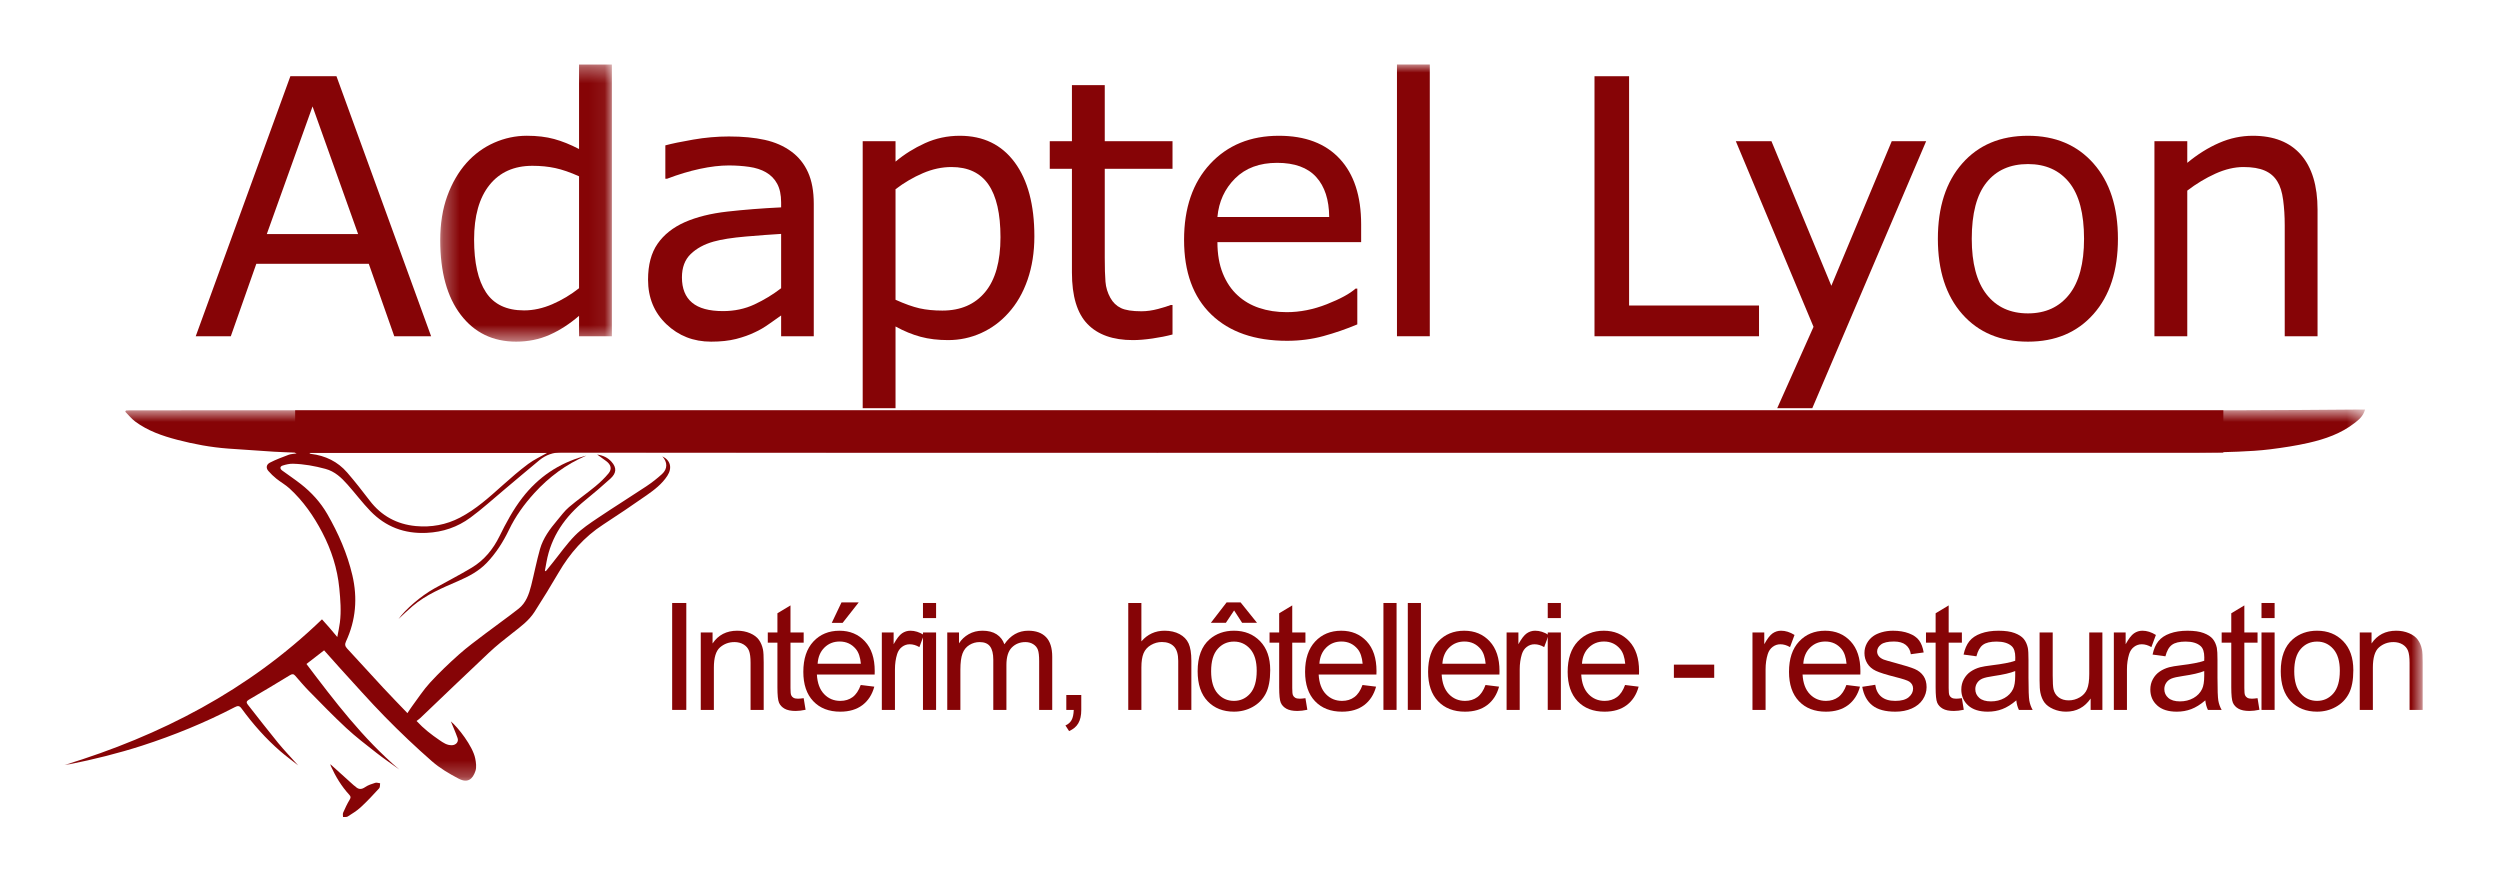
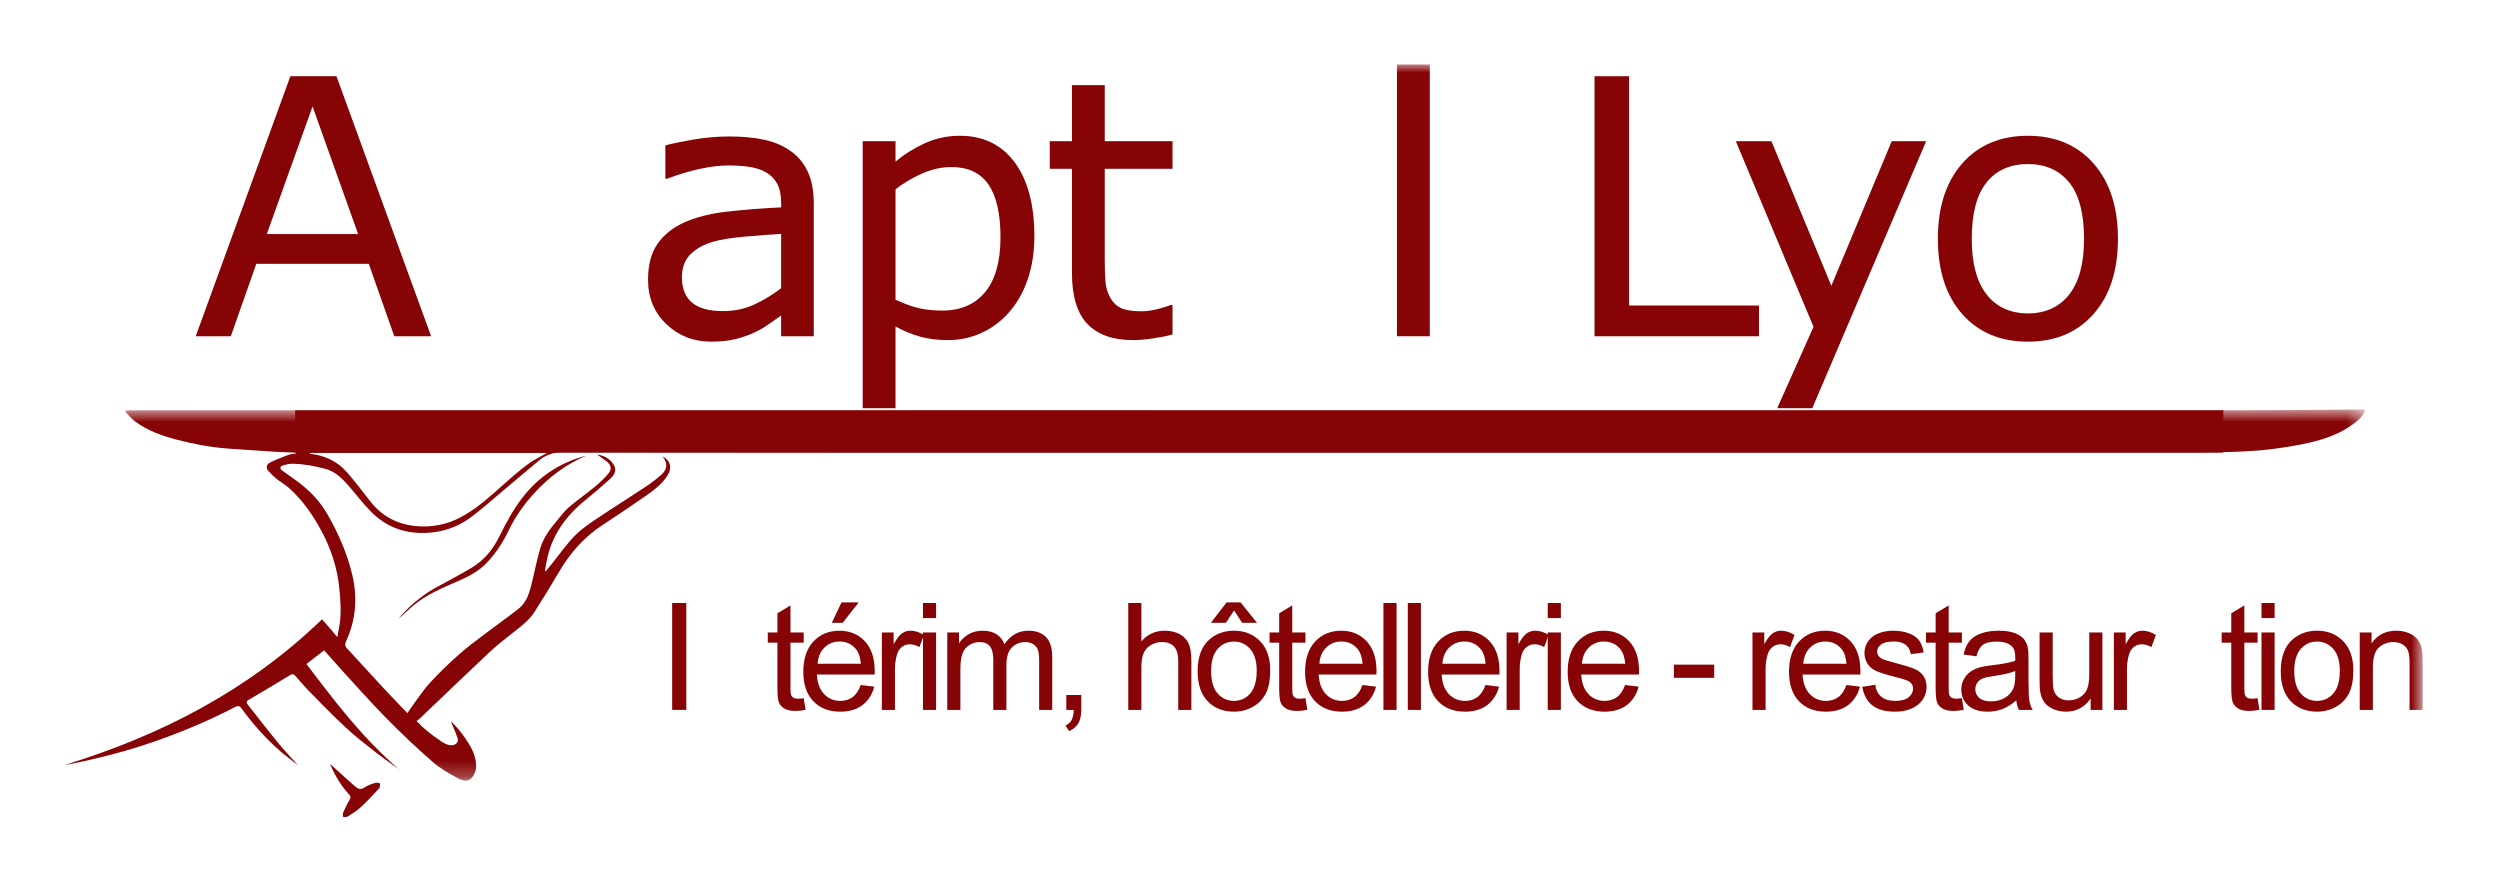
<svg xmlns="http://www.w3.org/2000/svg" xmlns:xlink="http://www.w3.org/1999/xlink" width="155px" height="54px" viewBox="0 0 155 54" version="1.1">
  <title>logo / color</title>
  <desc>Created with Sketch.</desc>
  <defs>
    <polygon id="path-1" points="0 0.734 142.635 0.734 142.635 23.745 0 23.745" />
    <polygon id="path-3" points="0.294 0.344 10.937 0.344 10.937 17.527 0.294 17.527" />
    <polygon id="path-5" points="0 47.656 146.207 47.656 146.207 1 0 1" />
  </defs>
  <g id="logo-/-color" stroke="none" stroke-width="1" fill="none" fill-rule="evenodd">
    <g id="Group-59" transform="translate(4, 3)">
      <g id="Group-3" transform="translate(0, 21.656)">
        <mask id="mask-2" fill="white">
          <use xlink:href="#path-1" />
        </mask>
        <g id="Clip-2" />
        <path d="M28.746,4.11 C28.199,4.518 27.682,4.968 27.173,5.422 C26.342,6.164 25.519,6.915 24.52,7.435 C23.66,7.884 22.738,8.05 21.78,7.96 C20.609,7.849 19.649,7.332 18.925,6.386 C18.471,5.793 18.012,5.202 17.523,4.638 C16.936,3.96 16.173,3.594 15.284,3.485 C15.255,3.482 15.227,3.466 15.199,3.456 C15.201,3.444 15.202,3.433 15.204,3.422 L29.927,3.422 C29.53,3.649 29.108,3.84 28.746,4.11 M142.309,0.734 C139.86,0.75 137.412,0.779 134.963,0.78 C120.232,0.784 83.93,0.782 67.773,0.782 C67.747,0.779 67.718,0.777 67.684,0.777 C46.478,0.783 25.273,0.782 4.067,0.783 C3.982,0.783 3.896,0.791 3.81,0.795 C3.796,0.82 3.781,0.845 3.766,0.87 C3.969,1.073 4.15,1.305 4.378,1.475 C5.158,2.056 6.062,2.369 6.992,2.612 C8.027,2.883 9.078,3.077 10.146,3.156 C11.096,3.226 12.045,3.29 12.994,3.35 C13.418,3.377 13.842,3.386 14.266,3.405 C14.291,3.406 14.314,3.424 14.39,3.455 C14.185,3.489 14.028,3.49 13.89,3.543 C13.498,3.691 13.102,3.837 12.732,4.029 C12.504,4.148 12.482,4.365 12.639,4.544 C12.789,4.715 12.954,4.878 13.133,5.02 C13.397,5.233 13.702,5.4 13.951,5.628 C14.799,6.405 15.449,7.34 15.978,8.353 C16.545,9.438 16.918,10.587 17.037,11.818 C17.106,12.525 17.162,13.228 17.074,13.935 C17.039,14.22 16.974,14.501 16.912,14.84 C16.724,14.616 16.576,14.436 16.424,14.26 C16.272,14.085 16.115,13.914 15.963,13.743 C11.39,18.157 5.943,20.955 -0,22.774 C0.068,22.764 0.189,22.755 0.308,22.73 C1.823,22.423 3.322,22.054 4.795,21.579 C6.78,20.938 8.706,20.15 10.558,19.188 C10.742,19.092 10.847,19.09 10.975,19.269 C11.684,20.24 12.475,21.137 13.385,21.924 C13.725,22.218 14.089,22.485 14.488,22.8 C14.042,22.302 13.622,21.867 13.24,21.401 C12.602,20.622 11.988,19.824 11.365,19.033 C11.27,18.913 11.261,18.823 11.426,18.727 C12.28,18.23 13.13,17.725 13.973,17.208 C14.116,17.12 14.199,17.12 14.304,17.239 C14.578,17.551 14.844,17.872 15.136,18.168 C15.904,18.948 16.665,19.738 17.469,20.483 C18.057,21.028 18.699,21.518 19.331,22.014 C19.775,22.363 20.243,22.681 20.756,23.054 C18.483,21.115 16.742,18.812 15,16.511 C15.391,16.209 15.743,15.936 16.094,15.665 C16.423,16.034 16.744,16.402 17.073,16.762 C18.005,17.778 18.915,18.817 19.881,19.8 C20.813,20.75 21.782,21.67 22.784,22.546 C23.271,22.973 23.85,23.313 24.428,23.617 C25.003,23.921 25.308,23.65 25.477,23.145 C25.556,22.911 25.512,22.617 25.462,22.363 C25.313,21.61 24.383,20.419 23.952,20.071 C24.065,20.347 24.235,20.719 24.37,21.105 C24.45,21.333 24.275,21.534 24.033,21.546 C23.718,21.562 23.48,21.392 23.238,21.226 C22.742,20.887 22.269,20.524 21.827,20.045 C21.916,19.975 21.992,19.925 22.058,19.863 C23.478,18.51 24.892,17.148 26.321,15.805 C26.777,15.378 27.268,14.987 27.762,14.603 C28.27,14.206 28.795,13.824 29.145,13.273 C29.655,12.475 30.153,11.669 30.63,10.85 C31.332,9.645 32.224,8.627 33.403,7.864 C34.308,7.278 35.2,6.671 36.085,6.054 C36.57,5.714 37.044,5.355 37.375,4.843 C37.699,4.341 37.558,3.871 37.063,3.638 C37.39,3.993 37.399,4.413 37.046,4.735 C36.74,5.012 36.412,5.27 36.068,5.498 C35.076,6.158 34.063,6.786 33.075,7.451 C32.578,7.785 32.066,8.124 31.649,8.547 C31.134,9.07 30.709,9.684 30.245,10.259 C30.109,10.426 29.974,10.594 29.838,10.762 C29.82,10.75 29.802,10.738 29.784,10.726 C29.8,10.641 29.815,10.555 29.831,10.47 C29.847,10.383 29.863,10.296 29.879,10.208 C30.165,8.599 31.043,7.363 32.29,6.353 C32.82,5.922 33.341,5.478 33.846,5.019 C34.212,4.687 34.258,4.35 33.905,3.964 C33.689,3.729 33.411,3.581 33.025,3.526 C33.251,3.69 33.422,3.811 33.59,3.936 C33.879,4.154 33.954,4.419 33.733,4.689 C33.488,4.988 33.201,5.259 32.902,5.506 C32.371,5.944 31.803,6.339 31.278,6.786 C31.002,7.021 30.783,7.324 30.547,7.604 C30.094,8.141 29.673,8.706 29.479,9.389 C29.269,10.135 29.122,10.898 28.933,11.65 C28.796,12.19 28.61,12.724 28.155,13.082 C27.475,13.619 26.763,14.116 26.072,14.642 C25.523,15.059 24.965,15.468 24.45,15.926 C23.83,16.479 23.226,17.055 22.664,17.667 C22.254,18.112 21.922,18.629 21.559,19.117 C21.46,19.249 21.374,19.391 21.261,19.559 C20.741,19.016 20.244,18.508 19.76,17.987 C19.01,17.18 18.27,16.363 17.523,15.554 C17.398,15.419 17.364,15.3 17.449,15.119 C18.064,13.798 18.177,12.424 17.846,11.008 C17.53,9.662 16.979,8.41 16.294,7.219 C15.876,6.493 15.316,5.876 14.656,5.359 C14.28,5.064 13.881,4.799 13.495,4.516 C13.344,4.404 13.35,4.263 13.525,4.208 C13.73,4.142 13.952,4.091 14.166,4.096 C14.848,4.114 15.513,4.234 16.176,4.414 C16.768,4.575 17.167,4.961 17.546,5.387 C18.027,5.927 18.463,6.511 18.965,7.03 C19.912,8.008 21.071,8.447 22.449,8.382 C23.463,8.335 24.367,8.023 25.165,7.437 C25.891,6.904 26.559,6.294 27.251,5.715 C27.98,5.105 28.703,4.485 29.437,3.881 C29.848,3.546 30.295,3.386 30.861,3.387 C43.071,3.405 55.281,3.401 67.491,3.401 L67.671,3.401 C67.677,3.402 67.682,3.402 67.687,3.402 C67.748,3.411 67.796,3.41 67.835,3.401 C83.3,3.401 118.521,3.402 132.376,3.399 C133.169,3.399 133.962,3.382 134.754,3.348 C135.428,3.319 136.103,3.283 136.772,3.198 C137.566,3.097 138.361,2.978 139.141,2.799 C140.155,2.567 141.139,2.228 141.976,1.577 C142.242,1.37 142.517,1.155 142.635,0.734 C142.498,0.734 142.403,0.733 142.309,0.734" id="Fill-1" fill="#860406" mask="url(#mask-2)" />
      </g>
      <path d="M28.391,27.854 C27.817,28.595 27.377,29.417 26.965,30.254 C26.569,31.059 26.014,31.737 25.242,32.199 C24.484,32.653 23.697,33.058 22.924,33.488 C22.097,33.948 21.133,34.781 20.709,35.376 C20.969,35.137 21.266,34.845 21.583,34.576 C22.417,33.868 23.416,33.456 24.406,33.025 C25.055,32.742 25.679,32.421 26.181,31.894 C26.76,31.287 27.202,30.589 27.561,29.841 C27.966,28.998 28.508,28.251 29.132,27.567 C30.041,26.572 31.104,25.779 32.355,25.248 C32.297,25.263 32.239,25.277 32.182,25.294 C30.637,25.73 29.374,26.586 28.391,27.854" id="Fill-4" fill="#860406" />
      <path d="M19.266,45.535 C19.05,45.603 18.825,45.674 18.642,45.8 C18.407,45.962 18.223,45.953 18.03,45.761 C18.001,45.733 17.962,45.715 17.932,45.688 C17.442,45.246 16.952,44.804 16.481,44.379 C16.486,44.396 16.494,44.452 16.516,44.502 C16.808,45.149 17.173,45.751 17.655,46.276 C17.758,46.389 17.756,46.453 17.677,46.583 C17.522,46.838 17.395,47.112 17.275,47.386 C17.241,47.462 17.268,47.565 17.268,47.656 C17.368,47.647 17.487,47.67 17.562,47.622 C17.842,47.444 18.13,47.267 18.372,47.043 C18.771,46.675 19.143,46.275 19.509,45.874 C19.57,45.808 19.55,45.668 19.567,45.563 C19.466,45.551 19.355,45.507 19.266,45.535" id="Fill-6" fill="#860406" />
      <path d="M18.204,11.514 L15.378,3.599 L12.541,11.514 L18.204,11.514 Z M22.729,17.848 L20.445,17.848 L18.864,13.354 L11.892,13.354 L10.31,17.848 L8.135,17.848 L14.003,1.726 L16.861,1.726 L22.729,17.848 Z" id="Fill-8" fill="#860406" />
      <g id="Group-12" transform="translate(23, 0.656)">
        <mask id="mask-4" fill="white">
          <use xlink:href="#path-3" />
        </mask>
        <g id="Clip-11" />
-         <path d="M8.901,14.214 L8.901,7.274 C8.353,7.028 7.862,6.859 7.429,6.765 C6.996,6.671 6.523,6.624 6.01,6.624 C4.87,6.624 3.982,7.021 3.347,7.815 C2.712,8.609 2.394,9.735 2.394,11.193 C2.394,12.63 2.639,13.721 3.13,14.468 C3.621,15.215 4.408,15.589 5.491,15.589 C6.068,15.589 6.653,15.461 7.245,15.205 C7.837,14.948 8.388,14.618 8.901,14.214 L8.901,14.214 Z M10.937,17.192 L8.901,17.192 L8.901,15.925 C8.317,16.43 7.707,16.823 7.072,17.105 C6.436,17.386 5.747,17.527 5.004,17.527 C3.559,17.527 2.414,16.971 1.566,15.86 C0.717,14.748 0.294,13.207 0.294,11.236 C0.294,10.212 0.44,9.298 0.732,8.497 C1.024,7.696 1.42,7.014 1.918,6.45 C2.409,5.902 2.98,5.484 3.633,5.194 C4.287,4.906 4.963,4.761 5.664,4.761 C6.299,4.761 6.862,4.828 7.353,4.962 C7.843,5.095 8.36,5.303 8.901,5.584 L8.901,0.344 L10.937,0.344 L10.937,17.192 Z" id="Fill-10" fill="#860406" mask="url(#mask-4)" />
      </g>
      <path d="M44.43,14.87 L44.43,11.502 C43.809,11.539 43.077,11.593 42.237,11.665 C41.396,11.737 40.73,11.842 40.24,11.979 C39.655,12.145 39.182,12.403 38.821,12.753 C38.46,13.103 38.28,13.585 38.28,14.199 C38.28,14.891 38.489,15.413 38.908,15.763 C39.326,16.114 39.965,16.288 40.824,16.288 C41.538,16.288 42.192,16.149 42.784,15.871 C43.375,15.594 43.924,15.26 44.43,14.87 L44.43,14.87 Z M46.454,17.848 L44.43,17.848 L44.43,16.559 C44.249,16.682 44.005,16.853 43.699,17.074 C43.392,17.294 43.094,17.469 42.805,17.599 C42.466,17.765 42.076,17.903 41.636,18.016 C41.196,18.127 40.68,18.183 40.088,18.183 C38.997,18.183 38.074,17.822 37.316,17.1 C36.558,16.379 36.179,15.458 36.179,14.339 C36.179,13.423 36.375,12.681 36.769,12.114 C37.162,11.548 37.724,11.102 38.452,10.777 C39.189,10.453 40.074,10.232 41.106,10.117 C42.138,10.001 43.245,9.914 44.43,9.857 L44.43,9.543 C44.43,9.081 44.348,8.698 44.186,8.395 C44.024,8.092 43.79,7.854 43.488,7.681 C43.199,7.515 42.852,7.403 42.449,7.345 C42.044,7.287 41.621,7.258 41.181,7.258 C40.647,7.258 40.051,7.328 39.395,7.469 C38.738,7.61 38.059,7.814 37.36,8.081 L37.251,8.081 L37.251,6.013 C37.648,5.905 38.222,5.786 38.973,5.656 C39.723,5.526 40.463,5.461 41.192,5.461 C42.044,5.461 42.785,5.531 43.417,5.672 C44.049,5.813 44.596,6.053 45.058,6.392 C45.512,6.724 45.859,7.154 46.097,7.681 C46.335,8.207 46.454,8.861 46.454,9.64 L46.454,17.848 Z" id="Fill-13" fill="#860406" />
      <path d="M58.03,11.709 C58.03,10.251 57.781,9.161 57.283,8.439 C56.785,7.717 56.02,7.356 54.988,7.356 C54.403,7.356 53.814,7.482 53.223,7.735 C52.631,7.988 52.064,8.32 51.523,8.731 L51.523,15.585 C52.1,15.845 52.596,16.022 53.011,16.116 C53.426,16.209 53.898,16.256 54.425,16.256 C55.558,16.256 56.442,15.874 57.078,15.109 C57.713,14.344 58.03,13.21 58.03,11.709 M60.131,11.655 C60.131,12.637 59.99,13.533 59.709,14.345 C59.427,15.158 59.03,15.845 58.517,16.408 C58.041,16.942 57.48,17.355 56.834,17.648 C56.188,17.94 55.504,18.086 54.782,18.086 C54.154,18.086 53.586,18.018 53.077,17.881 C52.568,17.744 52.05,17.531 51.523,17.242 L51.523,22.309 L49.487,22.309 L49.487,5.754 L51.523,5.754 L51.523,7.021 C52.064,6.566 52.673,6.185 53.347,5.878 C54.022,5.571 54.742,5.418 55.508,5.418 C56.966,5.418 58.1,5.969 58.913,7.069 C59.725,8.17 60.131,9.699 60.131,11.655" id="Fill-15" fill="#860406" />
      <path d="M68.696,17.739 C68.314,17.84 67.897,17.923 67.446,17.988 C66.995,18.053 66.592,18.086 66.239,18.086 C65.005,18.086 64.066,17.754 63.424,17.09 C62.781,16.426 62.46,15.361 62.46,13.895 L62.46,7.464 L61.085,7.464 L61.085,5.753 L62.46,5.753 L62.46,2.277 L64.495,2.277 L64.495,5.753 L68.696,5.753 L68.696,7.464 L64.495,7.464 L64.495,12.975 C64.495,13.61 64.509,14.107 64.539,14.464 C64.567,14.821 64.669,15.155 64.842,15.466 C65.001,15.754 65.218,15.965 65.497,16.099 C65.775,16.233 66.199,16.299 66.769,16.299 C67.101,16.299 67.448,16.25 67.808,16.153 C68.17,16.055 68.429,15.974 68.588,15.909 L68.696,15.909 L68.696,17.739 Z" id="Fill-17" fill="#860406" />
-       <path d="M78.41,10.453 C78.402,9.385 78.134,8.558 77.603,7.974 C77.072,7.389 76.265,7.096 75.183,7.096 C74.093,7.096 73.225,7.417 72.579,8.06 C71.933,8.703 71.566,9.5 71.48,10.453 L78.41,10.453 Z M80.391,12.012 L71.48,12.012 C71.48,12.756 71.592,13.403 71.815,13.955 C72.039,14.508 72.347,14.961 72.736,15.314 C73.111,15.661 73.557,15.921 74.073,16.094 C74.59,16.267 75.158,16.354 75.779,16.354 C76.601,16.354 77.43,16.19 78.264,15.861 C79.097,15.533 79.691,15.21 80.045,14.892 L80.153,14.892 L80.153,17.112 C79.468,17.401 78.767,17.642 78.053,17.837 C77.338,18.032 76.587,18.13 75.801,18.13 C73.794,18.13 72.227,17.586 71.101,16.5 C69.975,15.413 69.412,13.871 69.412,11.871 C69.412,9.893 69.952,8.324 71.031,7.161 C72.11,5.999 73.53,5.418 75.292,5.418 C76.923,5.418 78.181,5.894 79.065,6.847 C79.949,7.8 80.391,9.153 80.391,10.908 L80.391,12.012 Z" id="Fill-19" fill="#860406" />
      <mask id="mask-6" fill="white">
        <use xlink:href="#path-5" />
      </mask>
      <g id="Clip-22" />
      <polygon id="Fill-21" fill="#860406" mask="url(#mask-6)" points="82.612 17.847 84.647 17.847 84.647 0.999 82.612 0.999" />
      <polygon id="Fill-23" fill="#860406" mask="url(#mask-6)" points="105.059 17.848 94.859 17.848 94.859 1.726 97.003 1.726 97.003 15.942 105.059 15.942" />
      <polygon id="Fill-24" fill="#860406" mask="url(#mask-6)" points="115.422 5.753 108.362 22.308 106.187 22.308 108.439 17.264 103.62 5.753 105.829 5.753 109.543 14.719 113.289 5.753" />
      <path d="M125.211,11.806 C125.211,10.24 124.904,9.076 124.291,8.314 C123.677,7.553 122.825,7.172 121.735,7.172 C120.631,7.172 119.774,7.553 119.164,8.314 C118.554,9.076 118.249,10.24 118.249,11.806 C118.249,13.322 118.556,14.472 119.169,15.255 C119.783,16.038 120.638,16.43 121.735,16.43 C122.818,16.43 123.668,16.042 124.285,15.265 C124.902,14.49 125.211,13.337 125.211,11.806 M127.312,11.806 C127.312,13.777 126.807,15.332 125.796,16.473 C124.785,17.614 123.432,18.183 121.735,18.183 C120.024,18.183 118.666,17.614 117.659,16.473 C116.652,15.332 116.148,13.777 116.148,11.806 C116.148,9.836 116.652,8.278 117.659,7.134 C118.666,5.99 120.024,5.418 121.735,5.418 C123.432,5.418 124.785,5.99 125.796,7.134 C126.807,8.278 127.312,9.836 127.312,11.806" id="Fill-25" fill="#860406" mask="url(#mask-6)" />
-       <path d="M139.688,17.848 L137.653,17.848 L137.653,10.962 C137.653,10.406 137.62,9.884 137.555,9.397 C137.49,8.91 137.371,8.529 137.198,8.255 C137.017,7.952 136.757,7.726 136.418,7.578 C136.079,7.43 135.638,7.356 135.097,7.356 C134.542,7.356 133.96,7.493 133.354,7.767 C132.748,8.042 132.167,8.392 131.611,8.818 L131.611,17.848 L129.575,17.848 L129.575,5.754 L131.611,5.754 L131.611,7.096 C132.246,6.569 132.903,6.158 133.582,5.862 C134.259,5.566 134.957,5.418 135.671,5.418 C136.977,5.418 137.973,5.811 138.66,6.598 C139.345,7.385 139.688,8.518 139.688,9.998 L139.688,17.848 Z" id="Fill-26" fill="#860406" mask="url(#mask-6)" />
      <polygon id="Fill-27" fill="#860406" mask="url(#mask-6)" points="37.674 41.014 38.551 41.014 38.551 34.385 37.674 34.385" />
-       <path d="M39.447,41.015 L39.447,36.213 L40.179,36.213 L40.179,36.895 C40.532,36.368 41.042,36.104 41.708,36.104 C41.997,36.104 42.263,36.156 42.506,36.26 C42.749,36.364 42.93,36.501 43.051,36.669 C43.172,36.838 43.256,37.039 43.304,37.271 C43.335,37.422 43.349,37.685 43.349,38.062 L43.349,41.015 L42.535,41.015 L42.535,38.094 C42.535,37.762 42.504,37.515 42.44,37.35 C42.377,37.186 42.264,37.055 42.103,36.956 C41.942,36.859 41.753,36.809 41.536,36.809 C41.189,36.809 40.89,36.92 40.638,37.14 C40.386,37.36 40.26,37.777 40.26,38.392 L40.26,41.015 L39.447,41.015 Z" id="Fill-28" fill="#860406" mask="url(#mask-6)" />
      <path d="M45.828,40.287 L45.946,41.006 C45.717,41.054 45.512,41.079 45.331,41.079 C45.035,41.079 44.807,41.032 44.643,40.938 C44.48,40.845 44.366,40.722 44.3,40.57 C44.233,40.417 44.2,40.097 44.2,39.609 L44.2,36.846 L43.603,36.846 L43.603,36.213 L44.2,36.213 L44.2,35.023 L45.01,34.535 L45.01,36.213 L45.828,36.213 L45.828,36.846 L45.01,36.846 L45.01,39.654 C45.01,39.886 45.024,40.036 45.053,40.101 C45.081,40.168 45.128,40.221 45.193,40.26 C45.258,40.299 45.35,40.319 45.471,40.319 C45.561,40.319 45.681,40.308 45.828,40.287" id="Fill-29" fill="#860406" mask="url(#mask-6)" />
      <path d="M47.57,35.616 L48.172,34.35 L49.239,34.35 L48.244,35.616 L47.57,35.616 Z M46.693,38.153 L49.374,38.153 C49.338,37.749 49.235,37.446 49.067,37.244 C48.807,36.93 48.471,36.774 48.058,36.774 C47.684,36.774 47.37,36.899 47.115,37.149 C46.861,37.399 46.719,37.734 46.693,38.153 L46.693,38.153 Z M49.365,39.469 L50.207,39.573 C50.074,40.064 49.828,40.446 49.469,40.717 C49.11,40.989 48.652,41.124 48.094,41.124 C47.392,41.124 46.835,40.908 46.424,40.475 C46.012,40.043 45.806,39.436 45.806,38.655 C45.806,37.847 46.014,37.22 46.43,36.774 C46.846,36.328 47.386,36.105 48.049,36.105 C48.691,36.105 49.216,36.323 49.623,36.761 C50.03,37.198 50.233,37.812 50.233,38.605 C50.233,38.654 50.232,38.726 50.229,38.823 L46.647,38.823 C46.677,39.35 46.827,39.754 47.095,40.034 C47.363,40.315 47.698,40.455 48.099,40.455 C48.397,40.455 48.652,40.376 48.863,40.22 C49.074,40.063 49.242,39.813 49.365,39.469 L49.365,39.469 Z" id="Fill-30" fill="#860406" mask="url(#mask-6)" />
      <path d="M50.673,41.015 L50.673,36.213 L51.405,36.213 L51.405,36.941 C51.593,36.6 51.766,36.375 51.924,36.267 C52.082,36.159 52.256,36.104 52.445,36.104 C52.72,36.104 52.999,36.192 53.282,36.367 L53.002,37.121 C52.803,37.004 52.604,36.945 52.405,36.945 C52.228,36.945 52.068,36.999 51.926,37.106 C51.784,37.213 51.683,37.361 51.623,37.551 C51.532,37.841 51.487,38.157 51.487,38.501 L51.487,41.015 L50.673,41.015 Z" id="Fill-31" fill="#860406" mask="url(#mask-6)" />
      <path d="M53.224,41.015 L54.037,41.015 L54.037,36.213 L53.224,36.213 L53.224,41.015 Z M53.224,35.321 L54.037,35.321 L54.037,34.385 L53.224,34.385 L53.224,35.321 Z" id="Fill-32" fill="#860406" mask="url(#mask-6)" />
      <path d="M54.73,41.015 L54.73,36.213 L55.459,36.213 L55.459,36.887 C55.609,36.651 55.809,36.462 56.06,36.319 C56.31,36.176 56.595,36.104 56.915,36.104 C57.27,36.104 57.562,36.178 57.79,36.326 C58.017,36.473 58.177,36.68 58.271,36.945 C58.651,36.385 59.145,36.104 59.754,36.104 C60.231,36.104 60.597,36.236 60.853,36.5 C61.109,36.764 61.238,37.17 61.238,37.719 L61.238,41.015 L60.428,41.015 L60.428,37.99 C60.428,37.664 60.402,37.43 60.349,37.286 C60.296,37.143 60.201,37.028 60.062,36.941 C59.923,36.853 59.76,36.809 59.574,36.809 C59.236,36.809 58.956,36.922 58.732,37.146 C58.509,37.371 58.398,37.731 58.398,38.225 L58.398,41.015 L57.584,41.015 L57.584,37.895 C57.584,37.533 57.517,37.262 57.385,37.081 C57.252,36.9 57.035,36.809 56.734,36.809 C56.504,36.809 56.292,36.87 56.098,36.991 C55.904,37.111 55.763,37.287 55.675,37.519 C55.588,37.752 55.544,38.086 55.544,38.523 L55.544,41.015 L54.73,41.015 Z" id="Fill-33" fill="#860406" mask="url(#mask-6)" />
      <path d="M62.111,41.015 L62.111,40.088 L63.039,40.088 L63.039,41.015 C63.039,41.356 62.978,41.631 62.857,41.84 C62.737,42.05 62.546,42.212 62.283,42.327 L62.057,41.978 C62.229,41.903 62.355,41.792 62.437,41.646 C62.518,41.5 62.563,41.289 62.573,41.015 L62.111,41.015 Z" id="Fill-34" fill="#860406" mask="url(#mask-6)" />
      <path d="M65.952,41.015 L65.952,34.386 L66.766,34.386 L66.766,36.765 C67.146,36.324 67.626,36.104 68.204,36.104 C68.559,36.104 68.869,36.174 69.132,36.314 C69.393,36.454 69.581,36.648 69.694,36.895 C69.807,37.143 69.864,37.501 69.864,37.972 L69.864,41.015 L69.05,41.015 L69.05,37.972 C69.05,37.565 68.962,37.268 68.785,37.083 C68.609,36.898 68.359,36.805 68.037,36.805 C67.796,36.805 67.569,36.868 67.356,36.993 C67.143,37.118 66.992,37.287 66.902,37.501 C66.811,37.716 66.766,38.011 66.766,38.388 L66.766,41.015 L65.952,41.015 Z" id="Fill-35" fill="#860406" mask="url(#mask-6)" />
      <path d="M71.09,38.614 C71.09,39.229 71.225,39.689 71.493,39.995 C71.761,40.301 72.099,40.454 72.506,40.454 C72.909,40.454 73.246,40.301 73.514,39.993 C73.782,39.685 73.916,39.217 73.916,38.587 C73.916,37.993 73.781,37.543 73.512,37.237 C73.242,36.931 72.906,36.778 72.506,36.778 C72.099,36.778 71.761,36.93 71.493,37.235 C71.225,37.539 71.09,37.999 71.09,38.614 L71.09,38.614 Z M72.515,34.847 L72.004,35.615 L71.072,35.615 L72.049,34.349 L72.917,34.349 L73.935,35.615 L73.012,35.615 L72.515,34.847 Z M70.254,38.614 C70.254,37.724 70.501,37.066 70.995,36.637 C71.408,36.282 71.912,36.104 72.506,36.104 C73.166,36.104 73.705,36.321 74.125,36.753 C74.544,37.186 74.753,37.783 74.753,38.546 C74.753,39.164 74.66,39.65 74.475,40.004 C74.289,40.359 74.02,40.634 73.665,40.83 C73.312,41.026 72.925,41.123 72.506,41.123 C71.833,41.123 71.29,40.908 70.875,40.477 C70.461,40.046 70.254,39.425 70.254,38.614 L70.254,38.614 Z" id="Fill-36" fill="#860406" mask="url(#mask-6)" />
      <path d="M76.937,40.287 L77.055,41.006 C76.826,41.054 76.621,41.079 76.44,41.079 C76.144,41.079 75.916,41.032 75.752,40.938 C75.589,40.845 75.475,40.722 75.409,40.57 C75.342,40.417 75.309,40.097 75.309,39.609 L75.309,36.846 L74.712,36.846 L74.712,36.213 L75.309,36.213 L75.309,35.023 L76.119,34.535 L76.119,36.213 L76.937,36.213 L76.937,36.846 L76.119,36.846 L76.119,39.654 C76.119,39.886 76.133,40.036 76.162,40.101 C76.19,40.168 76.237,40.221 76.302,40.26 C76.367,40.299 76.459,40.319 76.581,40.319 C76.67,40.319 76.79,40.308 76.937,40.287" id="Fill-37" fill="#860406" mask="url(#mask-6)" />
      <path d="M77.802,38.153 L80.484,38.153 C80.448,37.749 80.344,37.446 80.177,37.244 C79.916,36.93 79.581,36.774 79.168,36.774 C78.793,36.774 78.48,36.899 78.225,37.149 C77.971,37.399 77.829,37.734 77.802,38.153 M80.475,39.469 L81.317,39.573 C81.183,40.064 80.938,40.445 80.579,40.717 C80.219,40.988 79.761,41.124 79.204,41.124 C78.501,41.124 77.945,40.908 77.532,40.475 C77.121,40.043 76.915,39.436 76.915,38.655 C76.915,37.847 77.124,37.22 77.54,36.774 C77.956,36.328 78.496,36.105 79.159,36.105 C79.8,36.105 80.325,36.323 80.733,36.76 C81.139,37.197 81.343,37.812 81.343,38.605 C81.343,38.653 81.341,38.726 81.338,38.822 L77.757,38.822 C77.787,39.35 77.936,39.754 78.204,40.034 C78.472,40.315 78.808,40.455 79.209,40.455 C79.507,40.455 79.761,40.376 79.972,40.219 C80.183,40.063 80.352,39.813 80.475,39.469" id="Fill-38" fill="#860406" mask="url(#mask-6)" />
      <polygon id="Fill-39" fill="#860406" mask="url(#mask-6)" points="81.773 41.014 82.587 41.014 82.587 34.385 81.773 34.385" />
      <polygon id="Fill-40" fill="#860406" mask="url(#mask-6)" points="83.284 41.014 84.098 41.014 84.098 34.385 83.284 34.385" />
      <path d="M85.428,38.153 L88.11,38.153 C88.074,37.749 87.971,37.446 87.802,37.244 C87.543,36.93 87.206,36.774 86.794,36.774 C86.42,36.774 86.106,36.899 85.851,37.149 C85.596,37.399 85.455,37.734 85.428,38.153 M88.101,39.469 L88.942,39.573 C88.809,40.064 88.564,40.445 88.204,40.717 C87.846,40.988 87.388,41.124 86.83,41.124 C86.127,41.124 85.571,40.908 85.159,40.475 C84.747,40.043 84.542,39.436 84.542,38.655 C84.542,37.847 84.75,37.22 85.166,36.774 C85.582,36.328 86.121,36.105 86.784,36.105 C87.427,36.105 87.951,36.323 88.359,36.76 C88.765,37.197 88.969,37.812 88.969,38.605 C88.969,38.653 88.967,38.726 88.964,38.822 L85.383,38.822 C85.413,39.35 85.562,39.754 85.83,40.034 C86.099,40.315 86.434,40.455 86.834,40.455 C87.133,40.455 87.388,40.376 87.599,40.219 C87.81,40.063 87.977,39.813 88.101,39.469" id="Fill-41" fill="#860406" mask="url(#mask-6)" />
      <path d="M89.409,41.015 L89.409,36.213 L90.141,36.213 L90.141,36.941 C90.328,36.6 90.501,36.375 90.659,36.267 C90.817,36.159 90.992,36.104 91.181,36.104 C91.456,36.104 91.734,36.192 92.018,36.367 L91.738,37.121 C91.539,37.004 91.34,36.945 91.14,36.945 C90.963,36.945 90.804,36.999 90.662,37.106 C90.519,37.213 90.419,37.361 90.358,37.551 C90.268,37.841 90.222,38.157 90.222,38.501 L90.222,41.015 L89.409,41.015 Z" id="Fill-42" fill="#860406" mask="url(#mask-6)" />
      <path d="M91.96,41.015 L92.774,41.015 L92.774,36.213 L91.96,36.213 L91.96,41.015 Z M91.96,35.321 L92.774,35.321 L92.774,34.385 L91.96,34.385 L91.96,35.321 Z" id="Fill-43" fill="#860406" mask="url(#mask-6)" />
      <path d="M94.082,38.153 L96.764,38.153 C96.728,37.749 96.625,37.446 96.456,37.244 C96.196,36.93 95.86,36.774 95.447,36.774 C95.073,36.774 94.76,36.899 94.505,37.149 C94.25,37.399 94.109,37.734 94.082,38.153 M96.754,39.469 L97.596,39.573 C97.463,40.064 97.217,40.445 96.858,40.717 C96.499,40.988 96.041,41.124 95.483,41.124 C94.781,41.124 94.225,40.908 93.812,40.475 C93.401,40.043 93.195,39.436 93.195,38.655 C93.195,37.847 93.403,37.22 93.819,36.774 C94.235,36.328 94.775,36.105 95.438,36.105 C96.08,36.105 96.605,36.323 97.012,36.76 C97.419,37.197 97.622,37.812 97.622,38.605 C97.622,38.653 97.621,38.726 97.618,38.822 L94.036,38.822 C94.066,39.35 94.216,39.754 94.484,40.034 C94.753,40.315 95.087,40.455 95.488,40.455 C95.786,40.455 96.041,40.376 96.252,40.219 C96.463,40.063 96.631,39.813 96.754,39.469" id="Fill-44" fill="#860406" mask="url(#mask-6)" />
      <polygon id="Fill-45" fill="#860406" mask="url(#mask-6)" points="99.781 39.025 102.281 39.025 102.281 38.207 99.781 38.207" />
      <path d="M104.653,41.015 L104.653,36.213 L105.385,36.213 L105.385,36.941 C105.572,36.6 105.745,36.375 105.903,36.267 C106.061,36.159 106.235,36.104 106.425,36.104 C106.7,36.104 106.978,36.192 107.261,36.367 L106.981,37.121 C106.782,37.004 106.584,36.945 106.384,36.945 C106.207,36.945 106.047,36.999 105.905,37.106 C105.763,37.213 105.663,37.361 105.602,37.551 C105.511,37.841 105.466,38.157 105.466,38.501 L105.466,41.015 L104.653,41.015 Z" id="Fill-46" fill="#860406" mask="url(#mask-6)" />
      <path d="M107.805,38.153 L110.486,38.153 C110.45,37.749 110.347,37.446 110.179,37.244 C109.919,36.93 109.583,36.774 109.17,36.774 C108.796,36.774 108.482,36.899 108.228,37.149 C107.973,37.399 107.831,37.734 107.805,38.153 M110.477,39.469 L111.319,39.573 C111.186,40.064 110.94,40.445 110.581,40.717 C110.222,40.988 109.764,41.124 109.206,41.124 C108.504,41.124 107.947,40.908 107.535,40.475 C107.124,40.043 106.918,39.436 106.918,38.655 C106.918,37.847 107.126,37.22 107.542,36.774 C107.958,36.328 108.498,36.105 109.161,36.105 C109.803,36.105 110.327,36.323 110.735,36.76 C111.142,37.197 111.345,37.812 111.345,38.605 C111.345,38.653 111.344,38.726 111.341,38.822 L107.759,38.822 C107.789,39.35 107.939,39.754 108.207,40.034 C108.475,40.315 108.81,40.455 109.211,40.455 C109.509,40.455 109.764,40.376 109.975,40.219 C110.186,40.063 110.354,39.813 110.477,39.469" id="Fill-47" fill="#860406" mask="url(#mask-6)" />
      <path d="M111.46,39.582 L112.265,39.456 C112.31,39.778 112.436,40.025 112.643,40.197 C112.849,40.369 113.138,40.455 113.508,40.455 C113.882,40.455 114.159,40.379 114.34,40.227 C114.522,40.074 114.611,39.896 114.611,39.691 C114.611,39.507 114.531,39.362 114.372,39.257 C114.26,39.185 113.982,39.092 113.54,38.981 C112.943,38.83 112.529,38.7 112.299,38.59 C112.067,38.479 111.893,38.327 111.773,38.133 C111.655,37.938 111.596,37.724 111.596,37.489 C111.596,37.274 111.645,37.076 111.742,36.894 C111.84,36.711 111.974,36.56 112.143,36.439 C112.27,36.346 112.441,36.267 112.66,36.202 C112.879,36.137 113.113,36.105 113.363,36.105 C113.74,36.105 114.071,36.159 114.356,36.268 C114.641,36.376 114.852,36.523 114.986,36.708 C115.122,36.894 115.216,37.142 115.268,37.452 L114.472,37.561 C114.436,37.314 114.33,37.121 114.157,36.982 C113.983,36.843 113.739,36.774 113.422,36.774 C113.048,36.774 112.781,36.836 112.622,36.959 C112.462,37.083 112.382,37.228 112.382,37.394 C112.382,37.499 112.415,37.594 112.481,37.678 C112.548,37.766 112.652,37.838 112.794,37.895 C112.875,37.926 113.114,37.995 113.513,38.103 C114.089,38.257 114.49,38.383 114.718,38.481 C114.945,38.579 115.124,38.722 115.254,38.909 C115.383,39.095 115.448,39.328 115.448,39.605 C115.448,39.876 115.369,40.132 115.211,40.372 C115.053,40.611 114.824,40.796 114.525,40.928 C114.228,41.059 113.89,41.124 113.513,41.124 C112.889,41.124 112.413,40.995 112.086,40.735 C111.759,40.476 111.55,40.092 111.46,39.582" id="Fill-48" fill="#860406" mask="url(#mask-6)" />
      <path d="M117.637,40.287 L117.754,41.006 C117.525,41.054 117.32,41.079 117.139,41.079 C116.844,41.079 116.615,41.032 116.451,40.938 C116.289,40.845 116.174,40.722 116.108,40.57 C116.041,40.417 116.009,40.097 116.009,39.609 L116.009,36.846 L115.411,36.846 L115.411,36.213 L116.009,36.213 L116.009,35.023 L116.818,34.535 L116.818,36.213 L117.637,36.213 L117.637,36.846 L116.818,36.846 L116.818,39.654 C116.818,39.886 116.832,40.036 116.861,40.101 C116.89,40.168 116.937,40.221 117.001,40.26 C117.066,40.299 117.158,40.319 117.28,40.319 C117.369,40.319 117.489,40.308 117.637,40.287" id="Fill-49" fill="#860406" mask="url(#mask-6)" />
      <path d="M120.943,38.605 C120.648,38.726 120.205,38.828 119.614,38.913 C119.279,38.961 119.043,39.015 118.904,39.075 C118.765,39.136 118.658,39.224 118.583,39.34 C118.507,39.456 118.469,39.585 118.469,39.727 C118.469,39.943 118.551,40.125 118.715,40.269 C118.88,40.414 119.121,40.486 119.437,40.486 C119.751,40.486 120.03,40.417 120.274,40.28 C120.518,40.143 120.697,39.956 120.812,39.717 C120.899,39.534 120.943,39.262 120.943,38.903 L120.943,38.605 Z M121.011,40.423 C120.71,40.679 120.42,40.86 120.14,40.965 C119.862,41.071 119.562,41.124 119.243,41.124 C118.715,41.124 118.31,40.995 118.026,40.737 C117.743,40.48 117.601,40.15 117.601,39.749 C117.601,39.514 117.655,39.299 117.761,39.105 C117.869,38.91 118.009,38.754 118.182,38.637 C118.356,38.519 118.55,38.43 118.768,38.37 C118.927,38.328 119.169,38.287 119.492,38.248 C120.149,38.169 120.632,38.076 120.943,37.967 C120.946,37.856 120.948,37.785 120.948,37.755 C120.948,37.423 120.871,37.189 120.717,37.054 C120.509,36.87 120.2,36.778 119.79,36.778 C119.407,36.778 119.125,36.845 118.942,36.98 C118.759,37.113 118.625,37.351 118.538,37.691 L117.742,37.583 C117.814,37.242 117.933,36.967 118.098,36.758 C118.264,36.548 118.505,36.387 118.818,36.274 C119.131,36.161 119.495,36.105 119.908,36.105 C120.317,36.105 120.651,36.152 120.907,36.249 C121.163,36.346 121.351,36.467 121.472,36.613 C121.592,36.759 121.677,36.944 121.725,37.167 C121.753,37.306 121.766,37.556 121.766,37.918 L121.766,39.003 C121.766,39.76 121.784,40.238 121.818,40.438 C121.853,40.639 121.922,40.832 122.024,41.015 L121.173,41.015 C121.089,40.846 121.035,40.649 121.011,40.423 L121.011,40.423 Z" id="Fill-50" fill="#860406" mask="url(#mask-6)" />
      <path d="M125.62,41.015 L125.62,40.309 C125.246,40.852 124.738,41.123 124.096,41.123 C123.812,41.123 123.548,41.069 123.303,40.961 C123.057,40.852 122.874,40.716 122.755,40.552 C122.636,40.387 122.553,40.186 122.504,39.948 C122.471,39.788 122.454,39.535 122.454,39.188 L122.454,36.213 L123.268,36.213 L123.268,38.876 C123.268,39.301 123.285,39.588 123.318,39.735 C123.369,39.95 123.477,40.118 123.643,40.24 C123.809,40.362 124.015,40.423 124.259,40.423 C124.503,40.423 124.732,40.36 124.946,40.235 C125.16,40.11 125.311,39.94 125.4,39.724 C125.489,39.509 125.534,39.196 125.534,38.786 L125.534,36.213 L126.348,36.213 L126.348,41.015 L125.62,41.015 Z" id="Fill-51" fill="#860406" mask="url(#mask-6)" />
      <path d="M127.058,41.015 L127.058,36.213 L127.79,36.213 L127.79,36.941 C127.977,36.6 128.15,36.375 128.308,36.267 C128.466,36.159 128.64,36.104 128.83,36.104 C129.105,36.104 129.383,36.192 129.666,36.367 L129.386,37.121 C129.188,37.004 128.989,36.945 128.789,36.945 C128.612,36.945 128.452,36.999 128.31,37.106 C128.168,37.213 128.068,37.361 128.007,37.551 C127.917,37.841 127.871,38.157 127.871,38.501 L127.871,41.015 L127.058,41.015 Z" id="Fill-52" fill="#860406" mask="url(#mask-6)" />
-       <path d="M132.662,38.605 C132.366,38.726 131.923,38.828 131.332,38.913 C130.998,38.961 130.761,39.015 130.622,39.075 C130.483,39.136 130.376,39.224 130.301,39.34 C130.225,39.456 130.188,39.585 130.188,39.727 C130.188,39.943 130.27,40.125 130.434,40.269 C130.599,40.414 130.839,40.486 131.156,40.486 C131.47,40.486 131.748,40.417 131.992,40.28 C132.236,40.143 132.416,39.956 132.53,39.717 C132.618,39.534 132.662,39.262 132.662,38.903 L132.662,38.605 Z M132.729,40.423 C132.428,40.679 132.138,40.86 131.859,40.965 C131.58,41.071 131.281,41.124 130.961,41.124 C130.433,41.124 130.028,40.995 129.745,40.737 C129.462,40.48 129.32,40.15 129.32,39.749 C129.32,39.514 129.373,39.299 129.48,39.105 C129.587,38.91 129.727,38.754 129.901,38.637 C130.074,38.519 130.269,38.43 130.486,38.37 C130.646,38.328 130.888,38.287 131.21,38.248 C131.867,38.169 132.351,38.076 132.662,37.967 C132.665,37.856 132.666,37.785 132.666,37.755 C132.666,37.423 132.589,37.189 132.435,37.054 C132.227,36.87 131.919,36.778 131.509,36.778 C131.126,36.778 130.843,36.845 130.661,36.98 C130.478,37.113 130.344,37.351 130.256,37.691 L129.46,37.583 C129.532,37.242 129.651,36.967 129.817,36.758 C129.983,36.548 130.223,36.387 130.536,36.274 C130.85,36.161 131.213,36.105 131.626,36.105 C132.036,36.105 132.369,36.152 132.625,36.249 C132.882,36.346 133.07,36.467 133.19,36.613 C133.311,36.759 133.395,36.944 133.444,37.167 C133.471,37.306 133.484,37.556 133.484,37.918 L133.484,39.003 C133.484,39.76 133.502,40.238 133.536,40.438 C133.571,40.639 133.64,40.832 133.742,41.015 L132.892,41.015 C132.808,40.846 132.754,40.649 132.729,40.423 L132.729,40.423 Z" id="Fill-53" fill="#860406" mask="url(#mask-6)" />
      <path d="M135.968,40.287 L136.085,41.006 C135.857,41.054 135.651,41.079 135.47,41.079 C135.174,41.079 134.946,41.032 134.782,40.938 C134.619,40.845 134.506,40.722 134.44,40.57 C134.373,40.417 134.339,40.097 134.339,39.609 L134.339,36.846 L133.743,36.846 L133.743,36.213 L134.339,36.213 L134.339,35.023 L135.149,34.535 L135.149,36.213 L135.968,36.213 L135.968,36.846 L135.149,36.846 L135.149,39.654 C135.149,39.886 135.163,40.036 135.192,40.101 C135.22,40.168 135.268,40.221 135.332,40.26 C135.398,40.299 135.489,40.319 135.611,40.319 C135.701,40.319 135.821,40.308 135.968,40.287" id="Fill-54" fill="#860406" mask="url(#mask-6)" />
      <path d="M136.213,41.015 L137.026,41.015 L137.026,36.213 L136.213,36.213 L136.213,41.015 Z M136.213,35.321 L137.026,35.321 L137.026,34.385 L136.213,34.385 L136.213,35.321 Z" id="Fill-55" fill="#860406" mask="url(#mask-6)" />
      <path d="M138.243,38.614 C138.243,39.229 138.378,39.689 138.645,39.995 C138.914,40.301 139.252,40.454 139.659,40.454 C140.062,40.454 140.399,40.301 140.667,39.993 C140.935,39.685 141.069,39.217 141.069,38.587 C141.069,37.993 140.934,37.543 140.665,37.237 C140.395,36.931 140.059,36.778 139.659,36.778 C139.252,36.778 138.914,36.93 138.645,37.235 C138.378,37.539 138.243,37.999 138.243,38.614 M137.407,38.614 C137.407,37.724 137.654,37.066 138.148,36.637 C138.561,36.282 139.065,36.104 139.659,36.104 C140.319,36.104 140.858,36.321 141.277,36.753 C141.697,37.186 141.906,37.783 141.906,38.546 C141.906,39.164 141.813,39.65 141.628,40.004 C141.442,40.359 141.173,40.634 140.818,40.83 C140.465,41.026 140.078,41.123 139.659,41.123 C138.986,41.123 138.443,40.908 138.028,40.477 C137.614,40.046 137.407,39.425 137.407,38.614" id="Fill-56" fill="#860406" mask="url(#mask-6)" />
      <path d="M142.304,41.015 L142.304,36.213 L143.036,36.213 L143.036,36.895 C143.39,36.368 143.899,36.104 144.565,36.104 C144.855,36.104 145.12,36.156 145.364,36.26 C145.606,36.364 145.787,36.501 145.908,36.669 C146.029,36.838 146.114,37.039 146.161,37.271 C146.192,37.422 146.206,37.685 146.206,38.062 L146.206,41.015 L145.393,41.015 L145.393,38.094 C145.393,37.762 145.361,37.515 145.298,37.35 C145.235,37.186 145.122,37.055 144.961,36.956 C144.799,36.859 144.611,36.809 144.393,36.809 C144.046,36.809 143.747,36.92 143.495,37.14 C143.244,37.36 143.118,37.777 143.118,38.392 L143.118,41.015 L142.304,41.015 Z" id="Fill-57" fill="#860406" mask="url(#mask-6)" />
      <polygon id="Fill-58" fill="#860406" mask="url(#mask-6)" points="14.3 25.06 133.848 25.06 133.848 22.439 14.3 22.439" />
    </g>
  </g>
</svg>